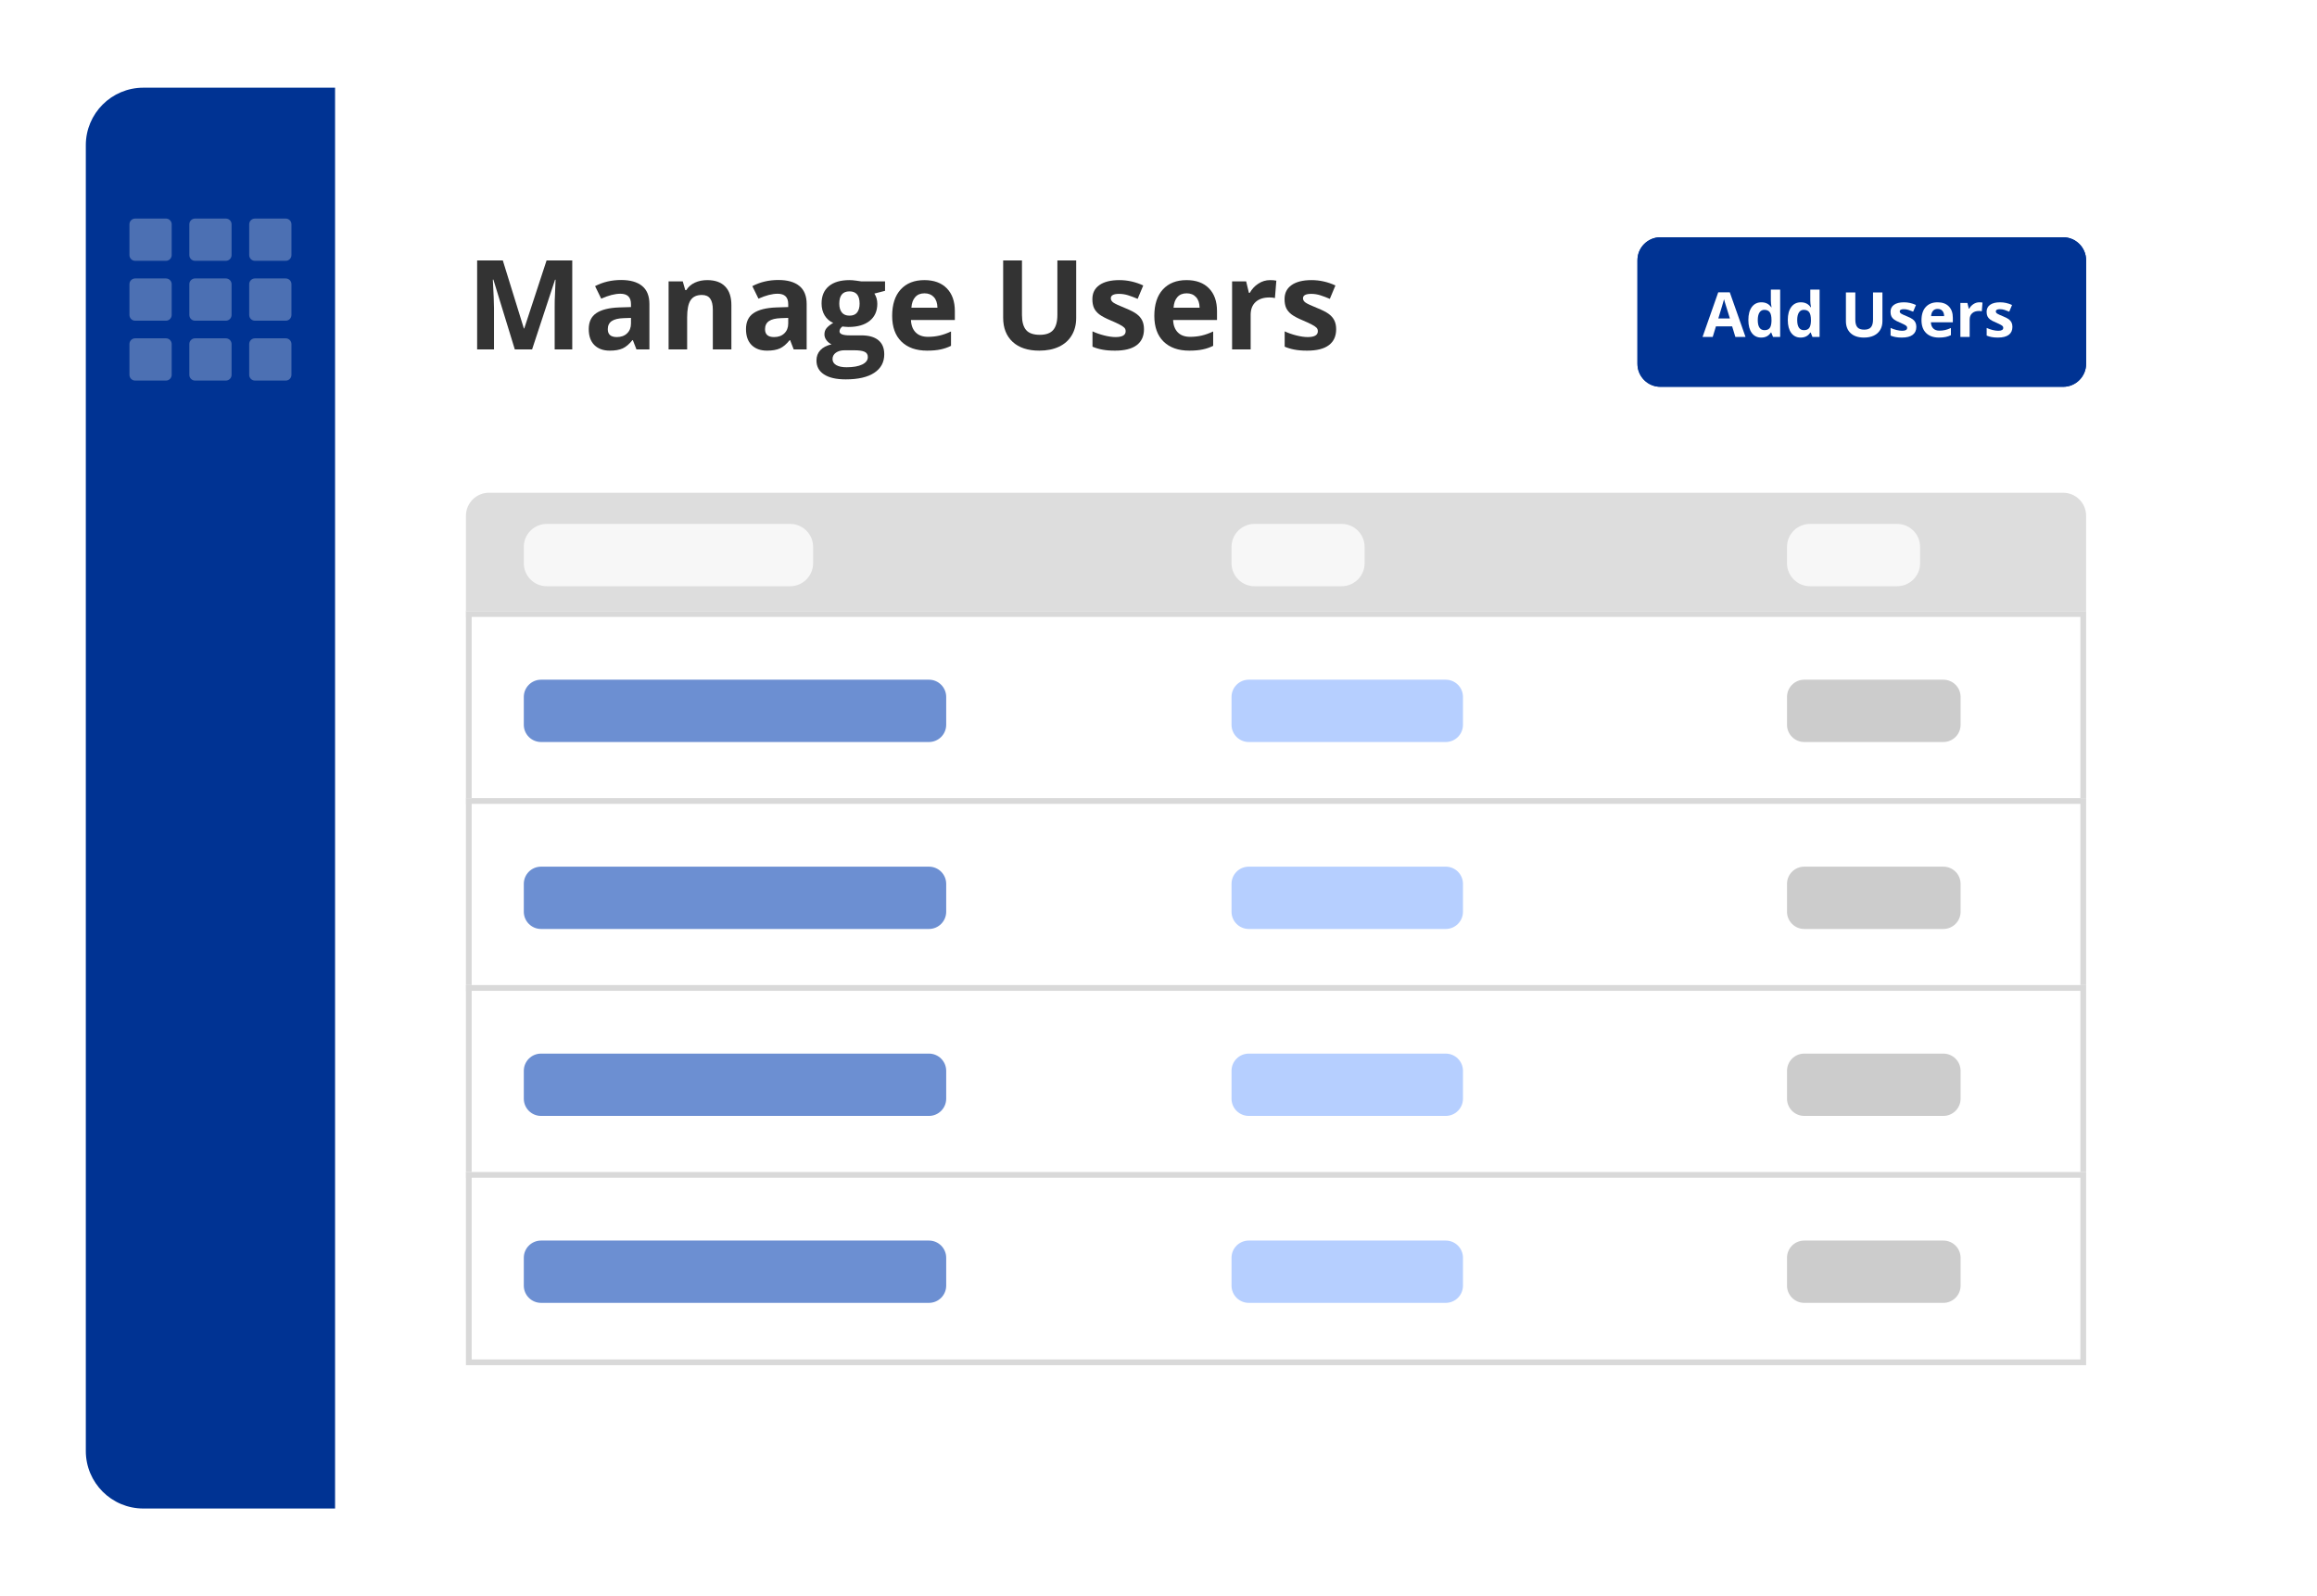
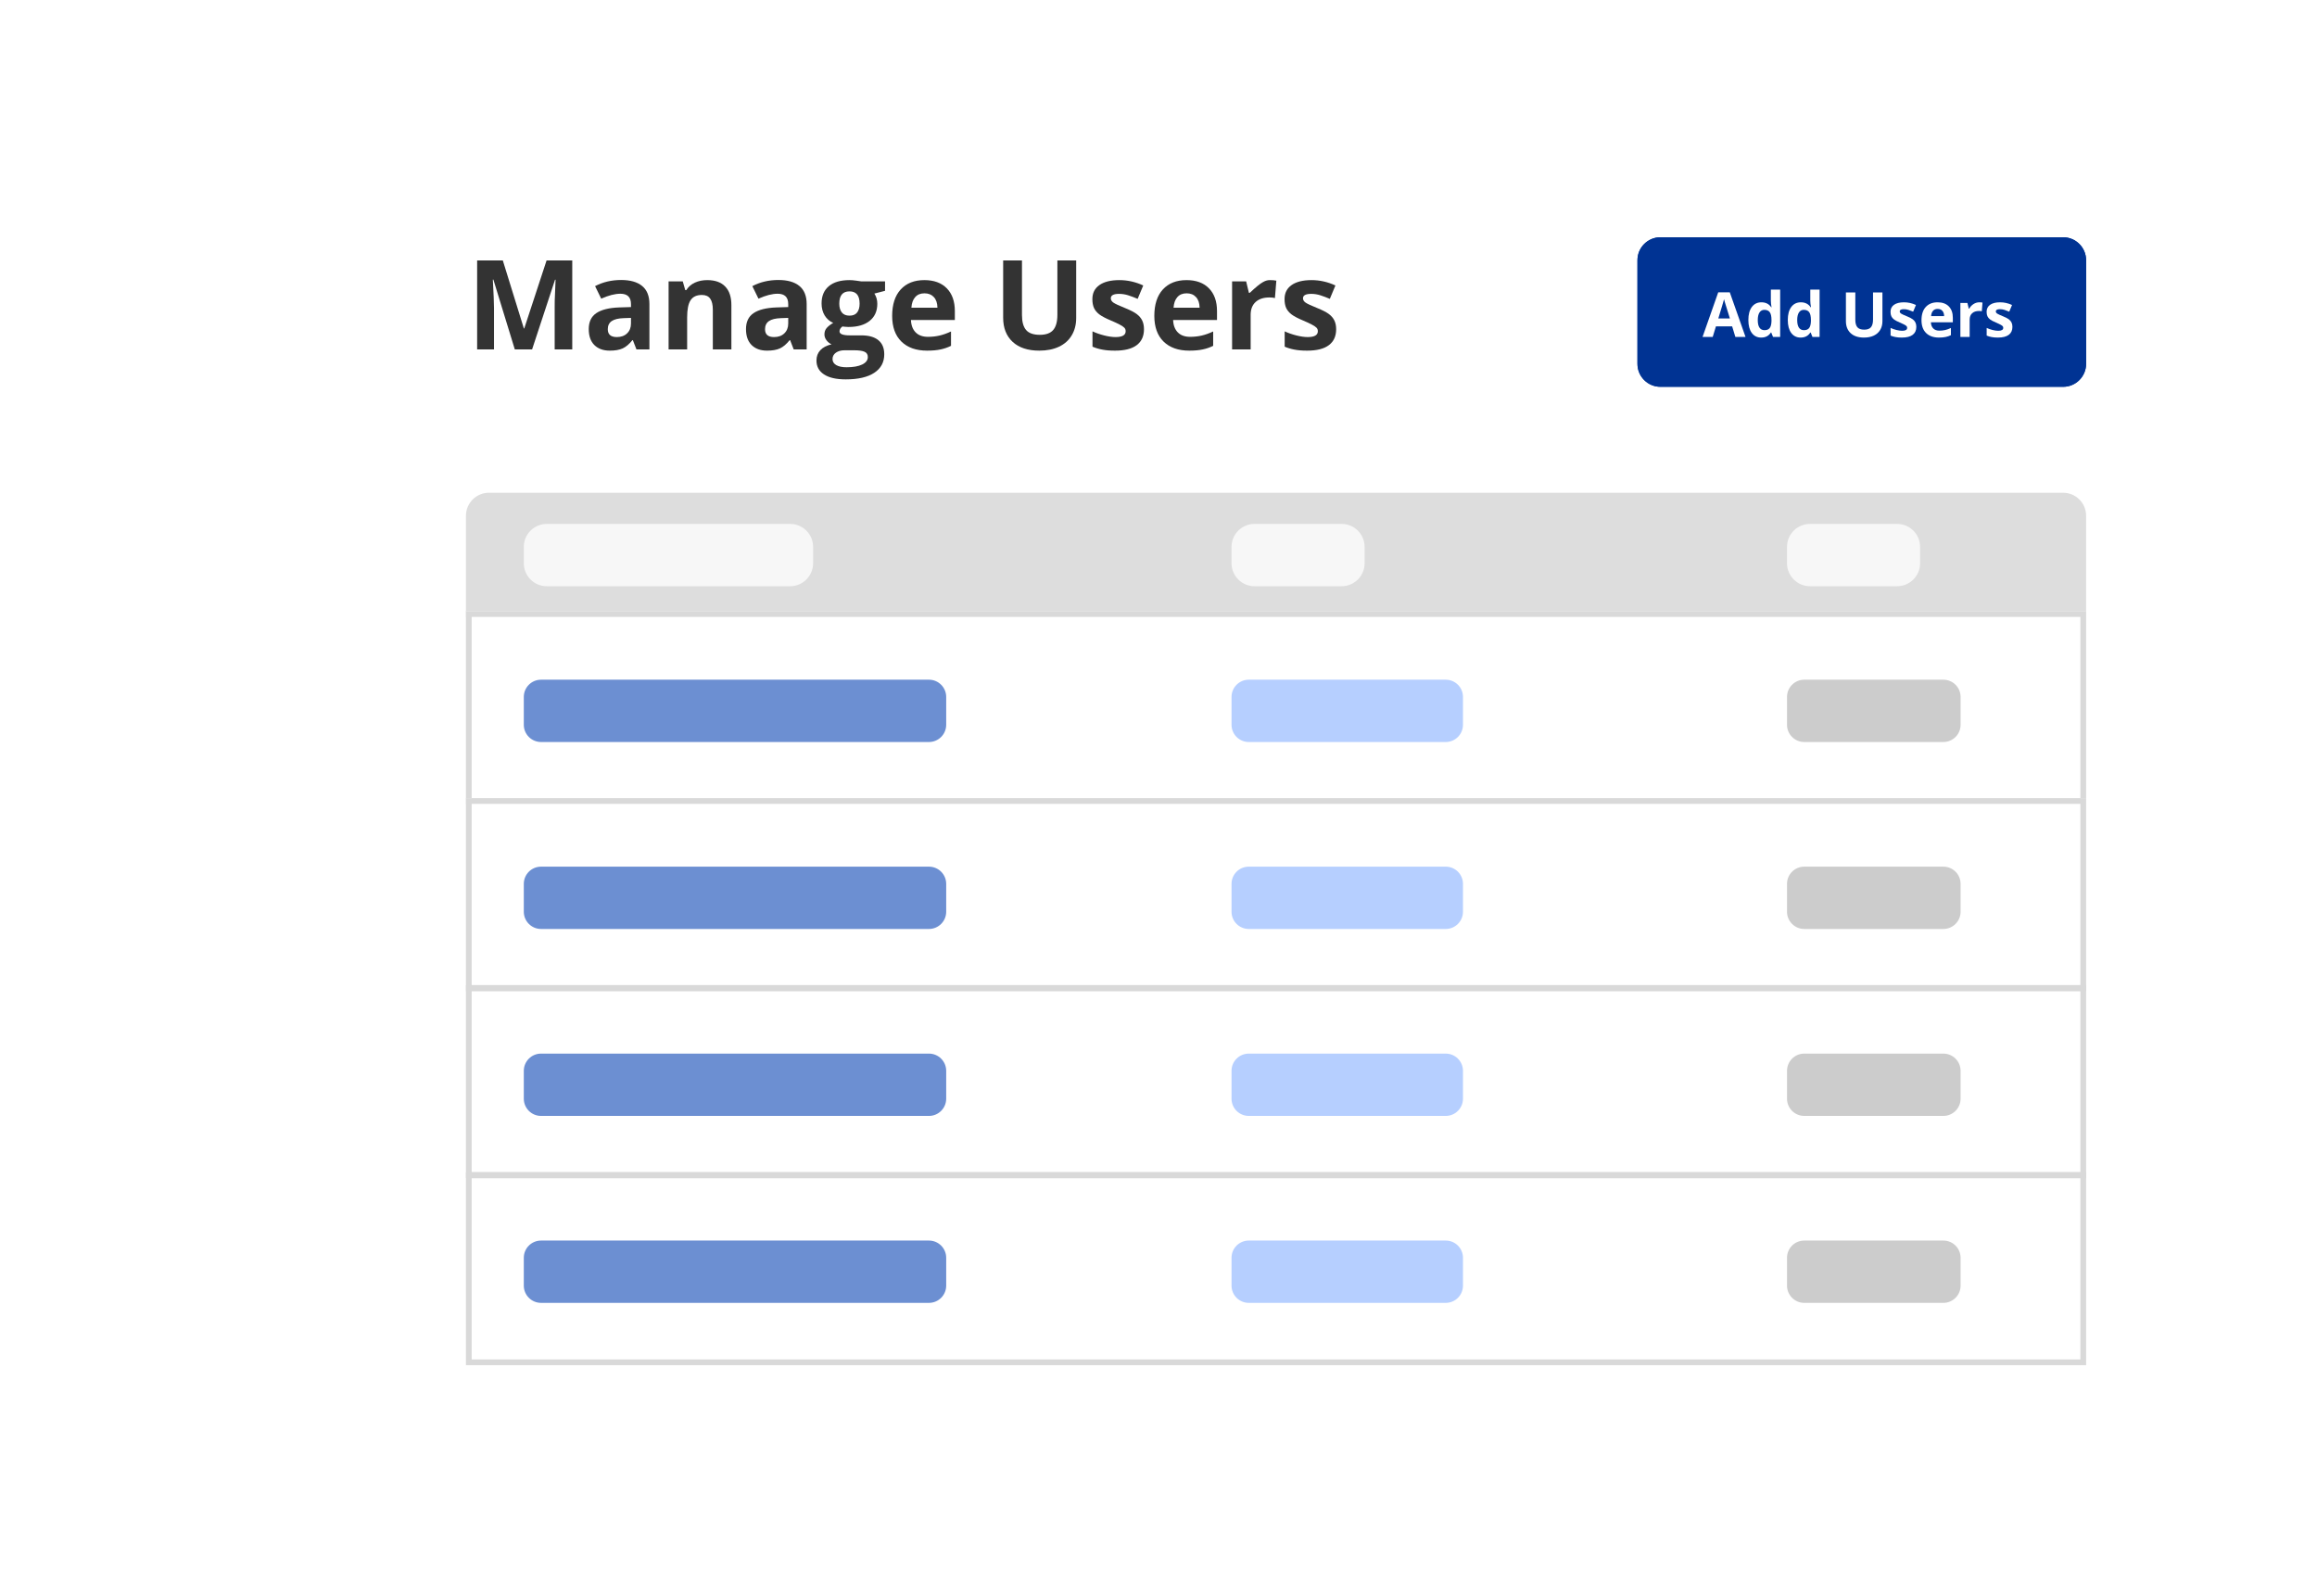
<svg xmlns="http://www.w3.org/2000/svg" viewBox="0 0 540 372" fill="none">
  <g filter="url(#filter0_d)">
    <path d="M20 23.843C20 16.439 26.002 10.438 33.406 10.438H506.594C513.998 10.438 520 16.439 520 23.843V328.157C520 335.561 513.998 341.563 506.594 341.563H33.406C26.002 341.563 20 335.561 20 328.157V23.843Z" fill="white" />
    <path d="M108.592 110.2C108.592 107.238 110.992 104.837 113.954 104.837H480.829C483.79 104.837 486.191 107.238 486.191 110.2V133.884H108.592V110.2Z" fill="#DDDDDD" />
    <path d="M122.076 117.461C122.076 114.499 124.477 112.099 127.439 112.099H184.143C187.104 112.099 189.505 114.499 189.505 117.461V121.259C189.505 124.221 187.104 126.622 184.143 126.622H127.439C124.477 126.622 122.076 124.221 122.076 121.259V117.461Z" fill="#F7F7F7" />
    <path d="M287.019 117.461C287.019 114.499 289.42 112.099 292.381 112.099H312.674C315.635 112.099 318.036 114.499 318.036 117.461V121.259C318.036 124.221 315.635 126.622 312.674 126.622H292.381C289.42 126.622 287.019 124.221 287.019 121.259V117.461Z" fill="#F7F7F7" />
    <path d="M416.48 117.461C416.48 114.499 418.881 112.099 421.842 112.099H442.135C445.096 112.099 447.497 114.499 447.497 117.461V121.259C447.497 124.221 445.096 126.622 442.135 126.622H421.842C418.881 126.622 416.48 124.221 416.48 121.259V117.461Z" fill="#F7F7F7" />
    <path d="M108.592 132.431H486.192V177.453H108.592V132.431Z" fill="white" />
    <path fill-rule="evenodd" clip-rule="evenodd" d="M484.851 133.772H109.933V176.112H484.851V133.772ZM108.592 132.431V177.453H486.192V132.431H108.592Z" fill="#D9D9D9" />
    <path d="M122.076 152.428C122.076 150.207 123.877 148.406 126.098 148.406H216.5C218.721 148.406 220.522 150.207 220.522 152.428V158.908C220.522 161.129 218.721 162.929 216.5 162.929H126.098C123.877 162.929 122.076 161.129 122.076 158.908V152.428Z" fill="#6C8FD2" />
    <path d="M287.019 152.428C287.019 150.207 288.819 148.406 291.041 148.406H336.94C339.161 148.406 340.962 150.207 340.962 152.428V158.908C340.962 161.129 339.161 162.929 336.94 162.929H291.041C288.819 162.929 287.019 161.129 287.019 158.908V152.428Z" fill="#B6CFFF" />
    <path d="M416.48 152.428C416.48 150.207 418.281 148.406 420.502 148.406H452.915C455.136 148.406 456.937 150.207 456.937 152.428V158.908C456.937 161.129 455.136 162.929 452.915 162.929H420.502C418.281 162.929 416.48 161.129 416.48 158.908V152.428Z" fill="#CCCCCC" />
    <path d="M108.592 176H486.192V221.022H108.592V176Z" fill="white" />
    <path fill-rule="evenodd" clip-rule="evenodd" d="M484.851 177.341H109.933V219.681H484.851V177.341ZM108.592 176V221.022H486.192V176H108.592Z" fill="#D9D9D9" />
    <path d="M122.076 195.997C122.076 193.776 123.877 191.976 126.098 191.976H216.5C218.721 191.976 220.522 193.776 220.522 195.997V202.477C220.522 204.698 218.721 206.499 216.5 206.499H126.098C123.877 206.499 122.076 204.698 122.076 202.477V195.997Z" fill="#6C8FD2" />
    <path d="M287.019 195.997C287.019 193.776 288.819 191.976 291.041 191.976H336.94C339.161 191.976 340.962 193.776 340.962 195.997V202.477C340.962 204.698 339.161 206.499 336.94 206.499H291.041C288.819 206.499 287.019 204.698 287.019 202.477V195.997Z" fill="#B6CFFF" />
    <path d="M416.48 195.997C416.48 193.776 418.281 191.976 420.502 191.976H452.915C455.136 191.976 456.937 193.776 456.937 195.997V202.477C456.937 204.698 455.136 206.499 452.915 206.499H420.502C418.281 206.499 416.48 204.698 416.48 202.477V195.997Z" fill="#CCCCCC" />
-     <path d="M108.592 219.569H486.192V264.591H108.592V219.569Z" fill="white" />
    <path fill-rule="evenodd" clip-rule="evenodd" d="M484.851 220.91H109.933V263.25H484.851V220.91ZM108.592 219.569V264.591H486.192V219.569H108.592Z" fill="#D9D9D9" />
    <path d="M122.076 239.567C122.076 237.346 123.877 235.545 126.098 235.545H216.5C218.721 235.545 220.522 237.346 220.522 239.567V246.046C220.522 248.267 218.721 250.068 216.5 250.068H126.098C123.877 250.068 122.076 248.267 122.076 246.046V239.567Z" fill="#6C8FD2" />
    <path d="M287.019 239.567C287.019 237.346 288.819 235.545 291.041 235.545H336.94C339.161 235.545 340.962 237.346 340.962 239.567V246.046C340.962 248.267 339.161 250.068 336.94 250.068H291.041C288.819 250.068 287.019 248.267 287.019 246.046V239.567Z" fill="#B6CFFF" />
    <path d="M416.48 239.567C416.48 237.346 418.281 235.545 420.502 235.545H452.915C455.136 235.545 456.937 237.346 456.937 239.567V246.046C456.937 248.267 455.136 250.068 452.915 250.068H420.502C418.281 250.068 416.48 248.267 416.48 246.046V239.567Z" fill="#CCCCCC" />
-     <path d="M108.592 263.139H486.192V308.161H108.592V263.139Z" fill="white" />
    <path fill-rule="evenodd" clip-rule="evenodd" d="M484.851 264.48H109.933V306.82H484.851V264.48ZM108.592 263.139V308.161H486.192V263.139H108.592Z" fill="#D9D9D9" />
    <path d="M122.076 283.136C122.076 280.914 123.877 279.114 126.098 279.114H216.5C218.721 279.114 220.522 280.914 220.522 283.136V289.615C220.522 291.836 218.721 293.637 216.5 293.637H126.098C123.877 293.637 122.076 291.836 122.076 289.615V283.136Z" fill="#6C8FD2" />
    <path d="M287.019 283.136C287.019 280.914 288.819 279.114 291.041 279.114H336.94C339.161 279.114 340.962 280.914 340.962 283.136V289.615C340.962 291.836 339.161 293.637 336.94 293.637H291.041C288.819 293.637 287.019 291.836 287.019 289.615V283.136Z" fill="#B6CFFF" />
    <path d="M416.48 283.136C416.48 280.914 418.281 279.114 420.502 279.114H452.915C455.136 279.114 456.937 280.914 456.937 283.136V289.615C456.937 291.836 455.136 293.637 452.915 293.637H420.502C418.281 293.637 416.48 291.836 416.48 289.615V283.136Z" fill="#CCCCCC" />
-     <path d="M20 23.843C20 16.439 26.002 10.438 33.406 10.438H78.092V341.563H33.406C26.002 341.563 20 335.561 20 328.157V23.843Z" fill="#003393" />
    <path d="M119.981 71.434L114.989 55.167H114.861C115.041 58.476 115.131 60.684 115.131 61.79V71.434H111.202V50.699H117.187L122.094 66.555H122.179L127.384 50.699H133.37V71.434H129.271V61.62C129.271 61.157 129.275 60.622 129.285 60.017C129.304 59.412 129.37 57.805 129.483 55.195H129.356L124.009 71.434H119.981Z" fill="#333333" />
    <path d="M148.332 71.434L147.495 69.278H147.382C146.654 70.196 145.902 70.834 145.127 71.193C144.361 71.543 143.359 71.718 142.12 71.718C140.598 71.718 139.397 71.283 138.518 70.413C137.648 69.543 137.213 68.305 137.213 66.697C137.213 65.014 137.799 63.776 138.972 62.981C140.154 62.178 141.931 61.733 144.304 61.648L147.056 61.563V60.868C147.056 59.261 146.233 58.457 144.588 58.457C143.321 58.457 141.832 58.84 140.121 59.606L138.688 56.684C140.513 55.729 142.536 55.252 144.758 55.252C146.886 55.252 148.517 55.715 149.651 56.642C150.786 57.568 151.353 58.977 151.353 60.868V71.434H148.332ZM147.056 64.088L145.382 64.144C144.125 64.182 143.189 64.409 142.574 64.825C141.96 65.241 141.652 65.875 141.652 66.726C141.652 67.945 142.352 68.555 143.751 68.555C144.754 68.555 145.552 68.267 146.148 67.69C146.753 67.113 147.056 66.347 147.056 65.392V64.088Z" fill="#333333" />
    <path d="M170.457 71.434H166.132V62.173C166.132 61.029 165.928 60.173 165.522 59.606C165.115 59.029 164.467 58.741 163.579 58.741C162.368 58.741 161.494 59.147 160.955 59.961C160.416 60.764 160.146 62.102 160.146 63.974V71.434H155.821V55.578H159.125L159.707 57.606H159.948C160.43 56.84 161.092 56.264 161.933 55.876C162.784 55.479 163.749 55.28 164.827 55.28C166.67 55.28 168.07 55.781 169.025 56.784C169.98 57.776 170.457 59.214 170.457 61.095V71.434Z" fill="#333333" />
    <path d="M184.98 71.434L184.144 69.278H184.03C183.302 70.196 182.55 70.834 181.775 71.193C181.009 71.543 180.007 71.718 178.768 71.718C177.246 71.718 176.045 71.283 175.166 70.413C174.296 69.543 173.861 68.305 173.861 66.697C173.861 65.014 174.447 63.776 175.62 62.981C176.802 62.178 178.579 61.733 180.952 61.648L183.704 61.563V60.868C183.704 59.261 182.881 58.457 181.236 58.457C179.969 58.457 178.48 58.84 176.769 59.606L175.336 56.684C177.161 55.729 179.184 55.252 181.406 55.252C183.534 55.252 185.165 55.715 186.299 56.642C187.434 57.568 188.001 58.977 188.001 60.868V71.434H184.98ZM183.704 64.088L182.03 64.144C180.773 64.182 179.837 64.409 179.222 64.825C178.608 65.241 178.3 65.875 178.3 66.726C178.3 67.945 179 68.555 180.399 68.555C181.402 68.555 182.201 68.267 182.796 67.69C183.401 67.113 183.704 66.347 183.704 65.392V64.088Z" fill="#333333" />
    <path d="M206.269 55.578V57.776L203.787 58.415C204.24 59.124 204.467 59.918 204.467 60.797C204.467 62.499 203.872 63.828 202.68 64.783C201.498 65.728 199.853 66.201 197.745 66.201L196.965 66.158L196.326 66.087C195.882 66.428 195.66 66.806 195.66 67.222C195.66 67.846 196.454 68.158 198.043 68.158H200.737C202.477 68.158 203.801 68.532 204.708 69.278C205.626 70.025 206.084 71.122 206.084 72.569C206.084 74.422 205.309 75.859 203.758 76.88C202.217 77.902 200 78.412 197.106 78.412C194.894 78.412 193.202 78.025 192.029 77.249C190.866 76.483 190.285 75.405 190.285 74.016C190.285 73.061 190.582 72.262 191.178 71.619C191.774 70.976 192.648 70.517 193.802 70.243C193.358 70.054 192.97 69.747 192.639 69.321C192.308 68.886 192.143 68.428 192.143 67.945C192.143 67.34 192.317 66.839 192.667 66.442C193.017 66.035 193.523 65.638 194.185 65.251C193.353 64.891 192.691 64.315 192.199 63.52C191.717 62.726 191.476 61.79 191.476 60.712C191.476 58.982 192.039 57.644 193.164 56.699C194.289 55.753 195.896 55.28 197.986 55.28C198.43 55.28 198.955 55.323 199.56 55.408C200.175 55.483 200.567 55.54 200.737 55.578H206.269ZM194.029 73.675C194.029 74.271 194.313 74.739 194.88 75.079C195.457 75.42 196.26 75.59 197.291 75.59C198.842 75.59 200.056 75.377 200.936 74.952C201.815 74.526 202.255 73.945 202.255 73.207C202.255 72.612 201.995 72.2 201.475 71.973C200.955 71.746 200.151 71.633 199.064 71.633H196.823C196.029 71.633 195.362 71.817 194.823 72.186C194.294 72.564 194.029 73.061 194.029 73.675ZM195.603 60.769C195.603 61.629 195.797 62.31 196.185 62.811C196.582 63.312 197.182 63.563 197.986 63.563C198.799 63.563 199.395 63.312 199.773 62.811C200.151 62.31 200.34 61.629 200.34 60.769C200.34 58.859 199.555 57.904 197.986 57.904C196.397 57.904 195.603 58.859 195.603 60.769Z" fill="#333333" />
    <path d="M215.459 58.358C214.542 58.358 213.823 58.651 213.303 59.237C212.783 59.814 212.485 60.636 212.41 61.705H218.48C218.461 60.636 218.182 59.814 217.643 59.237C217.104 58.651 216.376 58.358 215.459 58.358ZM216.069 71.718C213.516 71.718 211.521 71.013 210.084 69.605C208.646 68.196 207.928 66.201 207.928 63.62C207.928 60.963 208.59 58.911 209.913 57.464C211.247 56.008 213.086 55.28 215.431 55.28C217.671 55.28 219.416 55.918 220.664 57.195C221.912 58.471 222.536 60.235 222.536 62.485V64.584H212.31C212.358 65.813 212.722 66.773 213.402 67.463C214.083 68.153 215.038 68.499 216.267 68.499C217.222 68.499 218.125 68.399 218.976 68.201C219.827 68.002 220.716 67.685 221.643 67.25V70.597C220.886 70.976 220.078 71.255 219.217 71.434C218.357 71.623 217.307 71.718 216.069 71.718Z" fill="#333333" />
    <path d="M250.816 50.699V64.116C250.816 65.648 250.471 66.99 249.781 68.144C249.1 69.297 248.112 70.181 246.817 70.796C245.521 71.411 243.99 71.718 242.222 71.718C239.555 71.718 237.485 71.037 236.01 69.676C234.535 68.305 233.797 66.433 233.797 64.059V50.699H238.18V63.393C238.18 64.991 238.501 66.163 239.144 66.91C239.787 67.657 240.851 68.031 242.335 68.031C243.772 68.031 244.812 67.657 245.455 66.91C246.108 66.154 246.434 64.972 246.434 63.364V50.699H250.816Z" fill="#333333" />
    <path d="M266.616 66.726C266.616 68.352 266.048 69.591 264.914 70.442C263.789 71.293 262.101 71.718 259.851 71.718C258.697 71.718 257.714 71.638 256.901 71.477C256.088 71.326 255.326 71.099 254.617 70.796V67.222C255.421 67.6 256.324 67.917 257.326 68.172C258.338 68.428 259.227 68.555 259.992 68.555C261.562 68.555 262.347 68.101 262.347 67.194C262.347 66.853 262.243 66.579 262.035 66.371C261.827 66.154 261.467 65.912 260.957 65.648C260.446 65.374 259.766 65.057 258.915 64.698C257.695 64.187 256.797 63.714 256.22 63.279C255.653 62.844 255.237 62.348 254.972 61.79C254.717 61.223 254.589 60.528 254.589 59.705C254.589 58.296 255.133 57.209 256.22 56.443C257.317 55.668 258.867 55.28 260.872 55.28C262.782 55.28 264.64 55.696 266.446 56.528L265.141 59.648C264.347 59.308 263.604 59.029 262.914 58.812C262.224 58.594 261.519 58.486 260.801 58.486C259.524 58.486 258.886 58.831 258.886 59.521C258.886 59.908 259.09 60.244 259.496 60.528C259.912 60.812 260.815 61.232 262.205 61.79C263.444 62.291 264.351 62.759 264.928 63.194C265.505 63.629 265.93 64.13 266.204 64.698C266.479 65.265 266.616 65.941 266.616 66.726Z" fill="#333333" />
    <path d="M276.558 58.358C275.641 58.358 274.922 58.651 274.402 59.237C273.882 59.814 273.584 60.636 273.509 61.705H279.579C279.56 60.636 279.281 59.814 278.742 59.237C278.203 58.651 277.475 58.358 276.558 58.358ZM277.168 71.718C274.615 71.718 272.62 71.013 271.183 69.605C269.745 68.196 269.027 66.201 269.027 63.62C269.027 60.963 269.689 58.911 271.012 57.464C272.346 56.008 274.185 55.28 276.529 55.28C278.77 55.28 280.515 55.918 281.763 57.195C283.011 58.471 283.635 60.235 283.635 62.485V64.584H273.409C273.457 65.813 273.821 66.773 274.501 67.463C275.182 68.153 276.137 68.499 277.366 68.499C278.321 68.499 279.224 68.399 280.075 68.201C280.926 68.002 281.815 67.685 282.742 67.25V70.597C281.985 70.976 281.177 71.255 280.316 71.434C279.456 71.623 278.406 71.718 277.168 71.718Z" fill="#333333" />
-     <path d="M296.002 55.28C296.589 55.28 297.075 55.323 297.463 55.408L297.137 59.464C296.787 59.37 296.362 59.322 295.86 59.322C294.48 59.322 293.402 59.677 292.627 60.386C291.861 61.095 291.478 62.088 291.478 63.364V71.434H287.152V55.578H290.429L291.067 58.244H291.279C291.771 57.356 292.433 56.642 293.265 56.103C294.107 55.554 295.019 55.28 296.002 55.28Z" fill="#333333" />
+     <path d="M296.002 55.28C296.589 55.28 297.075 55.323 297.463 55.408L297.137 59.464C296.787 59.37 296.362 59.322 295.86 59.322C294.48 59.322 293.402 59.677 292.627 60.386C291.861 61.095 291.478 62.088 291.478 63.364V71.434H287.152V55.578H290.429L291.067 58.244H291.279C294.107 55.554 295.019 55.28 296.002 55.28Z" fill="#333333" />
    <path d="M311.405 66.726C311.405 68.352 310.837 69.591 309.703 70.442C308.578 71.293 306.89 71.718 304.64 71.718C303.486 71.718 302.503 71.638 301.69 71.477C300.876 71.326 300.115 71.099 299.406 70.796V67.222C300.21 67.6 301.113 67.917 302.115 68.172C303.127 68.428 304.016 68.555 304.781 68.555C306.351 68.555 307.136 68.101 307.136 67.194C307.136 66.853 307.032 66.579 306.824 66.371C306.616 66.154 306.256 65.912 305.746 65.648C305.235 65.374 304.554 65.057 303.704 64.698C302.484 64.187 301.586 63.714 301.009 63.279C300.441 62.844 300.025 62.348 299.761 61.79C299.505 61.223 299.378 60.528 299.378 59.705C299.378 58.296 299.921 57.209 301.009 56.443C302.106 55.668 303.656 55.28 305.661 55.28C307.571 55.28 309.429 55.696 311.235 56.528L309.93 59.648C309.135 59.308 308.393 59.029 307.703 58.812C307.013 58.594 306.308 58.486 305.59 58.486C304.313 58.486 303.675 58.831 303.675 59.521C303.675 59.908 303.878 60.244 304.285 60.528C304.701 60.812 305.604 61.232 306.994 61.79C308.232 62.291 309.14 62.759 309.717 63.194C310.294 63.629 310.719 64.13 310.993 64.698C311.268 65.265 311.405 65.941 311.405 66.726Z" fill="#333333" />
    <path d="M381.624 50.655C381.624 47.694 384.025 45.293 386.987 45.293H480.828C483.79 45.293 486.19 47.694 486.19 50.655V74.786C486.19 77.747 483.79 80.148 480.828 80.148H386.987C384.025 80.148 381.624 77.747 381.624 74.786V50.655Z" fill="#003393" />
    <path fill-rule="evenodd" clip-rule="evenodd" d="M480.828 46.633H386.987C384.765 46.633 382.965 48.434 382.965 50.655V74.786C382.965 77.007 384.765 78.808 386.987 78.808H480.828C483.049 78.808 484.85 77.007 484.85 74.786V50.655C484.85 48.434 483.049 46.633 480.828 46.633ZM386.987 45.293C384.025 45.293 381.624 47.694 381.624 50.655V74.786C381.624 77.747 384.025 80.148 386.987 80.148H480.828C483.79 80.148 486.19 77.747 486.19 74.786V50.655C486.19 47.694 483.79 45.293 480.828 45.293H386.987Z" fill="#003393" />
    <path d="M404.446 68.53L403.694 66.062H399.915L399.163 68.53H396.794L400.453 58.12H403.141L406.814 68.53H404.446ZM403.169 64.218C402.474 61.982 402.082 60.717 401.992 60.424C401.907 60.131 401.846 59.9 401.808 59.729C401.652 60.334 401.205 61.831 400.468 64.218H403.169Z" fill="white" />
    <path d="M410.466 68.672C409.535 68.672 408.802 68.31 408.268 67.587C407.739 66.863 407.474 65.861 407.474 64.58C407.474 63.28 407.743 62.268 408.282 61.545C408.826 60.817 409.573 60.453 410.523 60.453C411.521 60.453 412.282 60.84 412.807 61.616H412.877C412.769 61.025 412.714 60.498 412.714 60.034V57.496H414.884V68.53H413.225L412.807 67.501H412.714C412.223 68.281 411.473 68.672 410.466 68.672ZM411.225 66.948C411.778 66.948 412.183 66.788 412.438 66.466C412.698 66.145 412.84 65.599 412.863 64.828V64.594C412.863 63.743 412.731 63.133 412.466 62.764C412.206 62.396 411.781 62.211 411.19 62.211C410.708 62.211 410.332 62.417 410.062 62.828C409.797 63.235 409.665 63.828 409.665 64.608C409.665 65.388 409.8 65.975 410.069 66.367C410.339 66.754 410.724 66.948 411.225 66.948Z" fill="white" />
    <path d="M419.657 68.672C418.725 68.672 417.993 68.31 417.458 67.587C416.929 66.863 416.664 65.861 416.664 64.58C416.664 63.28 416.934 62.268 417.473 61.545C418.016 60.817 418.763 60.453 419.714 60.453C420.711 60.453 421.472 60.84 421.997 61.616H422.068C421.959 61.025 421.905 60.498 421.905 60.034V57.496H424.075V68.53H422.415L421.997 67.501H421.905C421.413 68.281 420.664 68.672 419.657 68.672ZM420.416 66.948C420.969 66.948 421.373 66.788 421.628 66.466C421.888 66.145 422.03 65.599 422.054 64.828V64.594C422.054 63.743 421.921 63.133 421.657 62.764C421.397 62.396 420.971 62.211 420.38 62.211C419.898 62.211 419.522 62.417 419.253 62.828C418.988 63.235 418.855 63.828 418.855 64.608C418.855 65.388 418.99 65.975 419.26 66.367C419.529 66.754 419.914 66.948 420.416 66.948Z" fill="white" />
    <path d="M438.718 58.162V64.871C438.718 65.636 438.546 66.308 438.201 66.885C437.86 67.461 437.366 67.903 436.719 68.211C436.071 68.518 435.305 68.672 434.421 68.672C433.088 68.672 432.052 68.331 431.315 67.65C430.577 66.965 430.209 66.029 430.209 64.842V58.162H432.4V64.509C432.4 65.308 432.561 65.894 432.882 66.268C433.204 66.641 433.735 66.828 434.478 66.828C435.196 66.828 435.716 66.641 436.038 66.268C436.364 65.889 436.527 65.298 436.527 64.495V58.162H438.718Z" fill="white" />
    <path d="M446.618 66.175C446.618 66.989 446.334 67.608 445.767 68.033C445.205 68.459 444.361 68.672 443.235 68.672C442.659 68.672 442.167 68.631 441.76 68.551C441.354 68.475 440.973 68.362 440.619 68.211V66.424C441.021 66.613 441.472 66.771 441.973 66.899C442.479 67.026 442.923 67.09 443.306 67.09C444.091 67.09 444.484 66.863 444.484 66.409C444.484 66.239 444.432 66.102 444.328 65.998C444.224 65.889 444.044 65.769 443.789 65.636C443.533 65.499 443.193 65.341 442.767 65.161C442.158 64.906 441.708 64.67 441.42 64.452C441.136 64.235 440.928 63.986 440.796 63.708C440.668 63.424 440.605 63.077 440.605 62.665C440.605 61.961 440.876 61.417 441.42 61.034C441.969 60.647 442.744 60.453 443.746 60.453C444.701 60.453 445.63 60.661 446.533 61.077L445.881 62.637C445.483 62.467 445.112 62.327 444.767 62.218C444.422 62.11 444.07 62.055 443.711 62.055C443.072 62.055 442.753 62.228 442.753 62.573C442.753 62.767 442.855 62.935 443.058 63.077C443.266 63.218 443.718 63.429 444.413 63.708C445.032 63.958 445.486 64.192 445.774 64.41C446.063 64.627 446.275 64.878 446.412 65.161C446.55 65.445 446.618 65.783 446.618 66.175Z" fill="white" />
    <path d="M451.589 61.992C451.131 61.992 450.771 62.138 450.511 62.431C450.251 62.72 450.102 63.131 450.064 63.665H453.1C453.09 63.131 452.951 62.72 452.681 62.431C452.412 62.138 452.048 61.992 451.589 61.992ZM451.894 68.672C450.618 68.672 449.62 68.319 448.901 67.615C448.183 66.91 447.824 65.913 447.824 64.622C447.824 63.294 448.155 62.268 448.816 61.545C449.483 60.817 450.402 60.453 451.575 60.453C452.695 60.453 453.568 60.772 454.192 61.41C454.816 62.048 455.128 62.93 455.128 64.055V65.105H450.015C450.038 65.719 450.22 66.199 450.561 66.544C450.901 66.889 451.379 67.062 451.993 67.062C452.471 67.062 452.922 67.012 453.348 66.913C453.773 66.814 454.218 66.655 454.681 66.438V68.111C454.303 68.3 453.898 68.44 453.468 68.53C453.038 68.624 452.513 68.672 451.894 68.672Z" fill="white" />
    <path d="M461.311 60.453C461.604 60.453 461.848 60.474 462.042 60.517L461.879 62.545C461.704 62.497 461.491 62.474 461.24 62.474C460.55 62.474 460.011 62.651 459.624 63.006C459.241 63.36 459.049 63.856 459.049 64.495V68.53H456.886V60.602H458.524L458.844 61.935H458.95C459.196 61.49 459.527 61.133 459.943 60.864C460.363 60.59 460.82 60.453 461.311 60.453Z" fill="white" />
    <path d="M469.013 66.175C469.013 66.989 468.729 67.608 468.162 68.033C467.599 68.459 466.755 68.672 465.63 68.672C465.053 68.672 464.562 68.631 464.155 68.551C463.748 68.475 463.368 68.362 463.013 68.211V66.424C463.415 66.613 463.867 66.771 464.368 66.899C464.874 67.026 465.318 67.09 465.701 67.09C466.486 67.09 466.878 66.863 466.878 66.409C466.878 66.239 466.826 66.102 466.722 65.998C466.618 65.889 466.438 65.769 466.183 65.636C465.928 65.499 465.587 65.341 465.162 65.161C464.552 64.906 464.103 64.67 463.815 64.452C463.531 64.235 463.323 63.986 463.191 63.708C463.063 63.424 462.999 63.077 462.999 62.665C462.999 61.961 463.271 61.417 463.815 61.034C464.363 60.647 465.138 60.453 466.141 60.453C467.095 60.453 468.024 60.661 468.927 61.077L468.275 62.637C467.878 62.467 467.507 62.327 467.162 62.218C466.817 62.11 466.464 62.055 466.105 62.055C465.467 62.055 465.148 62.228 465.148 62.573C465.148 62.767 465.249 62.935 465.453 63.077C465.661 63.218 466.112 63.429 466.807 63.708C467.426 63.958 467.88 64.192 468.169 64.41C468.457 64.627 468.67 64.878 468.807 65.161C468.944 65.445 469.013 65.783 469.013 66.175Z" fill="white" />
    <path opacity="0.3" fill-rule="evenodd" clip-rule="evenodd" d="M44.123 42.276C44.123 41.535 44.723 40.935 45.463 40.935H52.633C53.373 40.935 53.973 41.535 53.973 42.276V49.445C53.973 50.185 53.373 50.786 52.633 50.786H45.463C44.723 50.786 44.123 50.185 44.123 49.445V42.276ZM30.167 42.276C30.167 41.536 30.767 40.935 31.508 40.935H38.677C39.417 40.935 40.017 41.536 40.017 42.276V49.445C40.017 50.186 39.417 50.786 38.677 50.786H31.508C30.767 50.786 30.167 50.186 30.167 49.445V42.276ZM59.416 40.935C58.676 40.935 58.076 41.535 58.076 42.276V49.445C58.076 50.185 58.676 50.786 59.416 50.786H66.585C67.326 50.786 67.926 50.185 67.926 49.445V42.276C67.926 41.535 67.326 40.935 66.585 40.935H59.416ZM30.167 56.231C30.167 55.491 30.767 54.89 31.508 54.89H38.677C39.417 54.89 40.017 55.491 40.017 56.231V63.4C40.017 64.141 39.417 64.741 38.677 64.741H31.508C30.767 64.741 30.167 64.141 30.167 63.4V56.231ZM45.463 54.89C44.723 54.89 44.123 55.491 44.123 56.231V63.4C44.123 64.141 44.723 64.741 45.463 64.741H52.633C53.373 64.741 53.973 64.141 53.973 63.4V56.231C53.973 55.491 53.373 54.89 52.633 54.89H45.463ZM58.076 56.231C58.076 55.491 58.676 54.89 59.416 54.89H66.585C67.326 54.89 67.926 55.491 67.926 56.231V63.4C67.926 64.141 67.326 64.741 66.585 64.741H59.416C58.676 64.741 58.076 64.141 58.076 63.4V56.231ZM31.508 68.845C30.767 68.845 30.167 69.445 30.167 70.185V77.355C30.167 78.095 30.767 78.695 31.508 78.695H38.677C39.417 78.695 40.017 78.095 40.017 77.355V70.185C40.017 69.445 39.417 68.845 38.677 68.845H31.508ZM44.123 70.185C44.123 69.445 44.723 68.845 45.463 68.845H52.633C53.373 68.845 53.973 69.445 53.973 70.185V77.355C53.973 78.095 53.373 78.695 52.633 78.695H45.463C44.723 78.695 44.123 78.095 44.123 77.355V70.185ZM59.416 68.845C58.676 68.845 58.076 69.445 58.076 70.185V77.355C58.076 78.095 58.676 78.695 59.416 78.695H66.585C67.326 78.695 67.926 78.095 67.926 77.355V70.185C67.926 69.445 67.326 68.845 66.585 68.845H59.416Z" fill="white" />
  </g>
  <defs>
    <filter id="filter0_d" x="0" y="0.438" width="540" height="371.126" filterUnits="userSpaceOnUse" color-interpolation-filters="sRGB">
      <feFlood flood-opacity="0" result="BackgroundImageFix" />
      <feColorMatrix in="SourceAlpha" type="matrix" values="0 0 0 0 0 0 0 0 0 0 0 0 0 0 0 0 0 0 127 0" />
      <feOffset dy="10" />
      <feGaussianBlur stdDeviation="10" />
      <feColorMatrix type="matrix" values="0 0 0 0 0 0 0 0 0 0.2 0 0 0 0 0.576 0 0 0 0.2 0" />
      <feBlend mode="normal" in2="BackgroundImageFix" result="effect1_dropShadow" />
      <feBlend mode="normal" in="SourceGraphic" in2="effect1_dropShadow" result="shape" />
    </filter>
  </defs>
</svg>